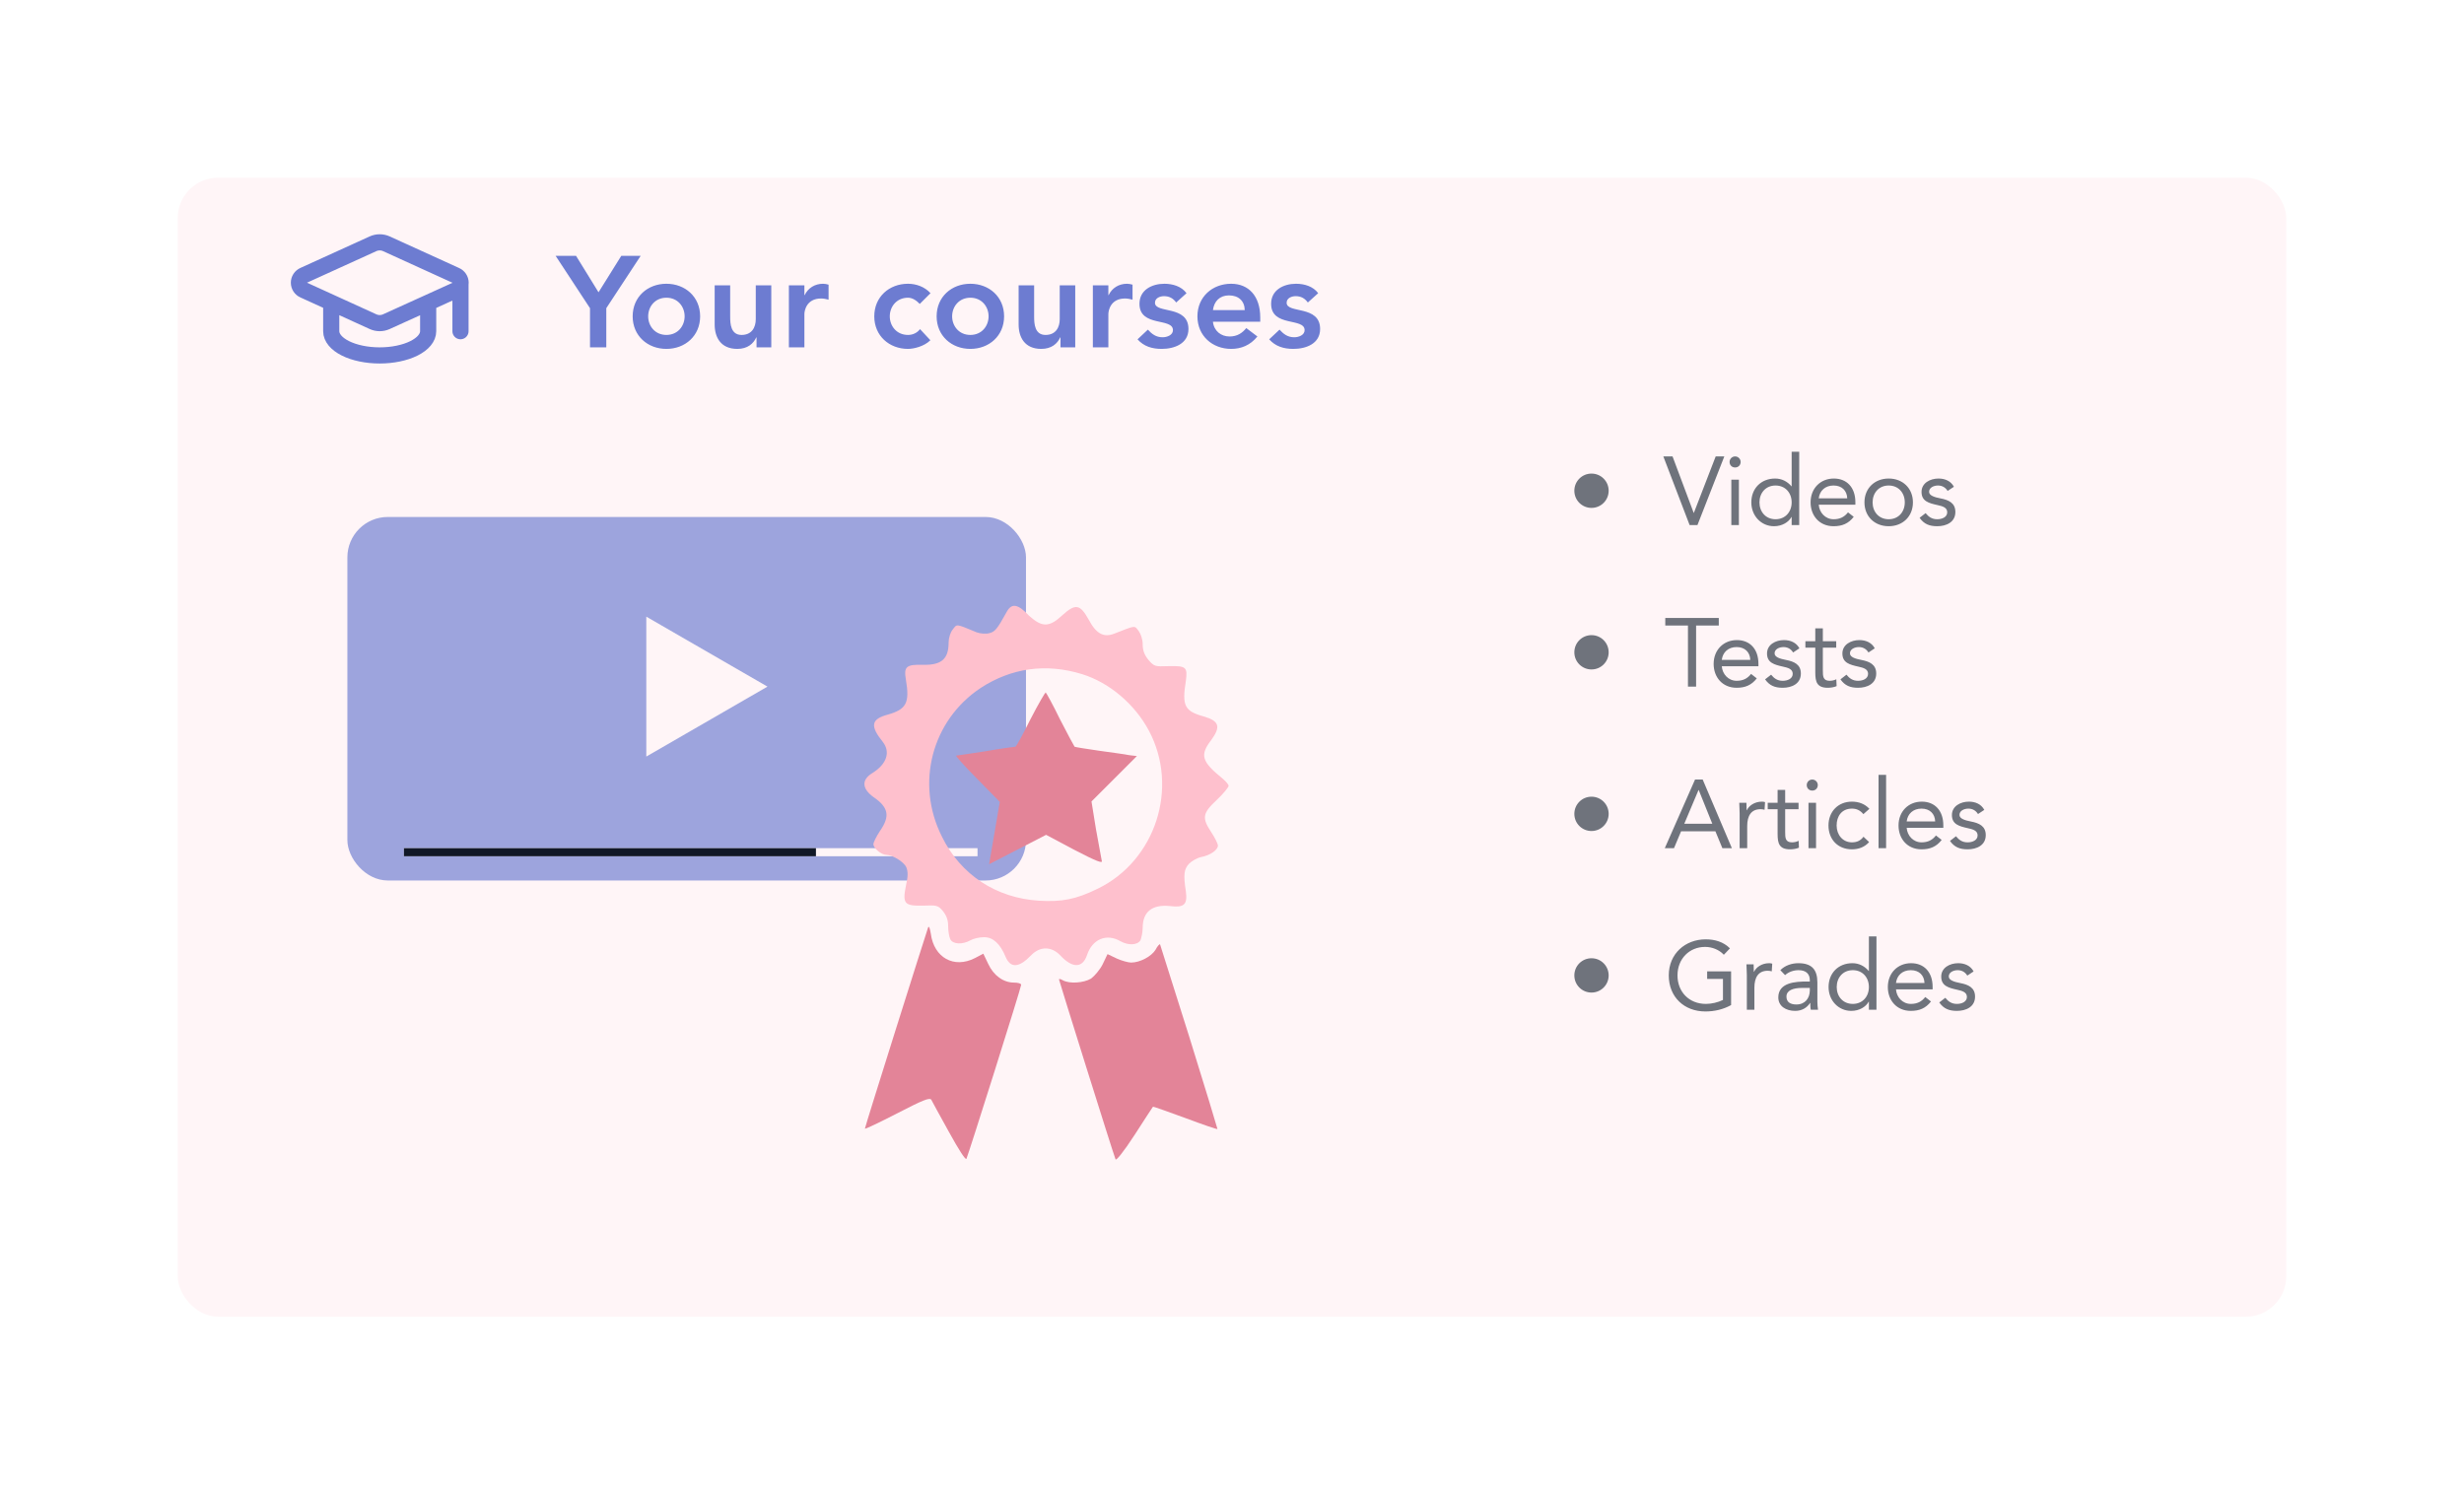
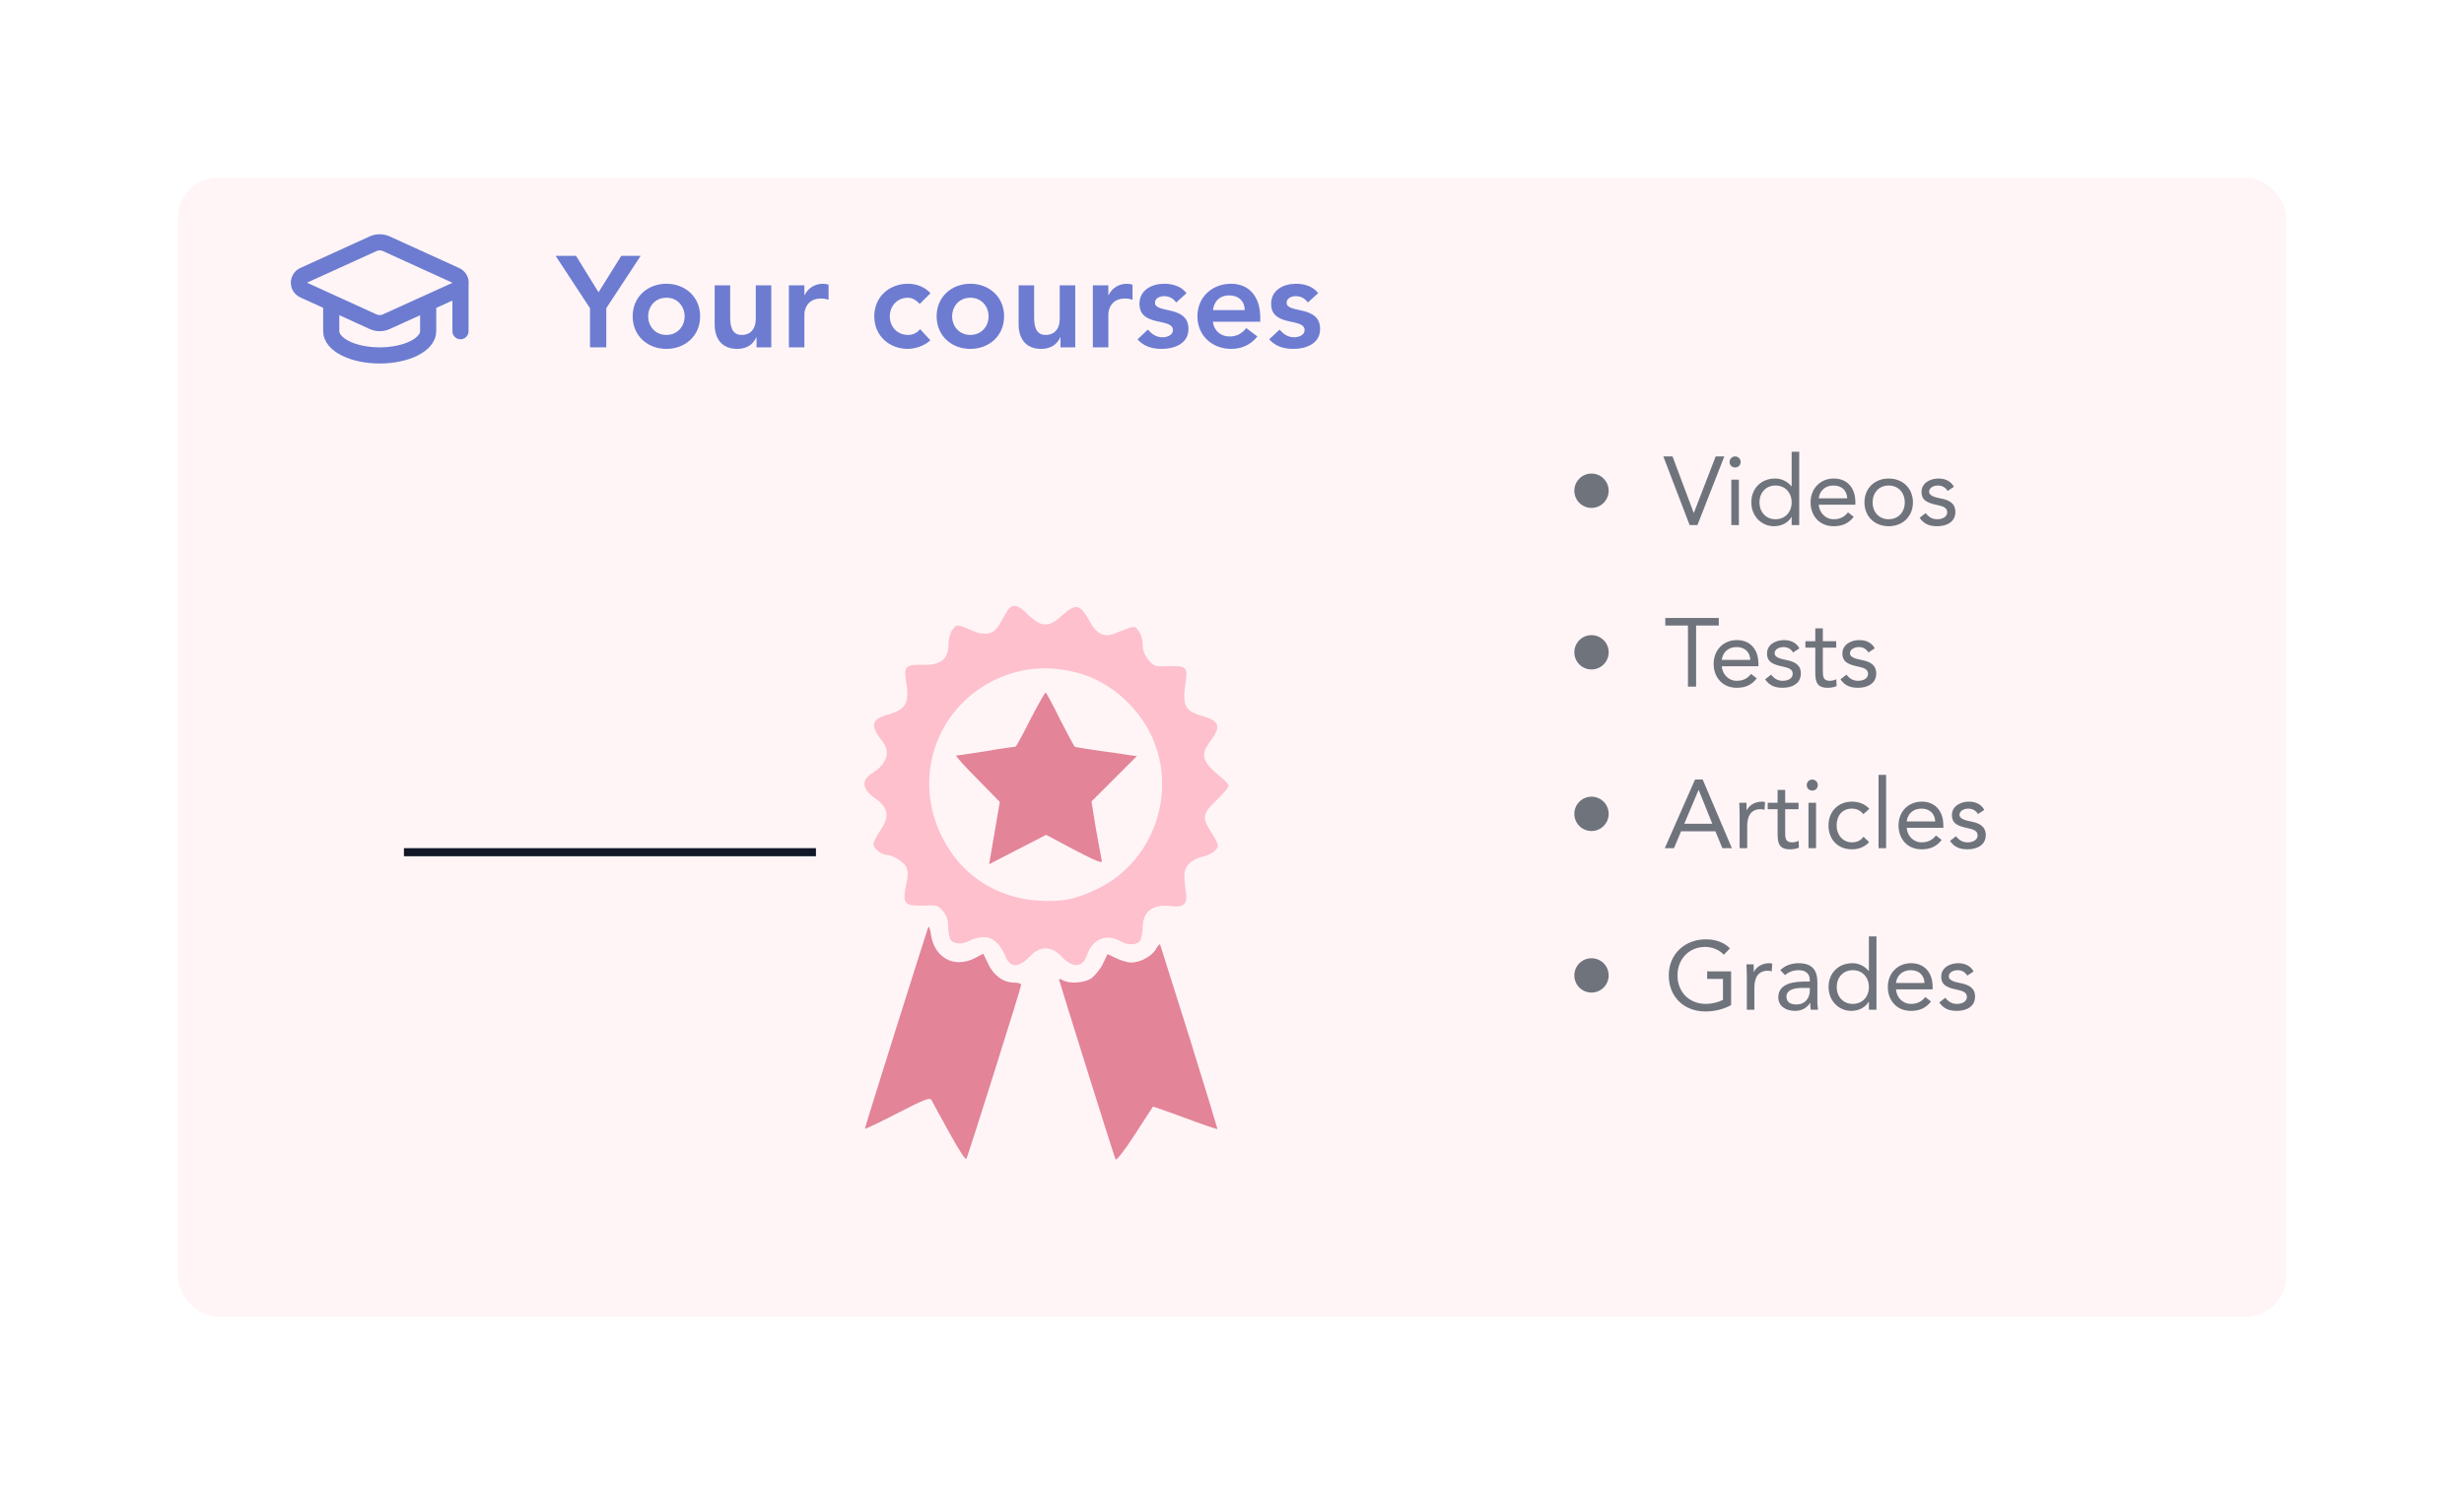
<svg xmlns="http://www.w3.org/2000/svg" width="305" height="185" viewBox="0 0 305 185" fill="none">
  <g filter="url(#filter0_d_74_1951)">
    <rect x="22" y="14" width="261" height="141" rx="5" fill="#FFF5F7" />
  </g>
  <path d="M57 35V41M41 37.5V41C41 41.796 41.632 42.559 42.757 43.122C43.882 43.684 45.408 44 47 44C48.591 44 50.117 43.684 51.242 43.122C52.368 42.559 53 41.796 53 41V37.5M56.42 35.922C56.599 35.843 56.751 35.714 56.857 35.549C56.963 35.385 57.018 35.193 57.016 34.997C57.014 34.801 56.955 34.611 56.845 34.448C56.736 34.286 56.581 34.16 56.401 34.084L47.83 30.18C47.569 30.061 47.286 30 47 30C46.713 30 46.43 30.061 46.17 30.18L37.6 34.08C37.422 34.158 37.27 34.286 37.164 34.449C37.058 34.612 37.001 34.802 37.001 34.996C37.001 35.191 37.058 35.381 37.164 35.544C37.27 35.706 37.422 35.834 37.6 35.912L46.17 39.82C46.43 39.939 46.713 40.001 47 40.001C47.286 40.001 47.569 39.939 47.83 39.82L56.42 35.922Z" stroke="#6D7CD1" stroke-width="2" stroke-linecap="round" stroke-linejoin="round" />
  <path d="M73.032 43V38.152L68.776 31.672H71.304L74.088 36.184L76.904 31.672H79.304L75.048 38.152V43H73.032ZM78.313 39.16C78.313 36.744 80.169 35.128 82.489 35.128C84.809 35.128 86.665 36.744 86.665 39.16C86.665 41.576 84.809 43.192 82.489 43.192C80.169 43.192 78.313 41.576 78.313 39.16ZM80.233 39.16C80.233 40.36 81.081 41.464 82.489 41.464C83.897 41.464 84.745 40.36 84.745 39.16C84.745 37.96 83.897 36.856 82.489 36.856C81.081 36.856 80.233 37.96 80.233 39.16ZM95.471 35.32V43H93.647V41.768H93.615C93.263 42.536 92.543 43.192 91.263 43.192C89.199 43.192 88.463 41.736 88.463 40.168V35.32H90.383V39.208C90.383 40.056 90.447 41.464 91.791 41.464C93.055 41.464 93.551 40.536 93.551 39.512V35.32H95.471ZM97.65 43V35.32H99.57V36.536H99.603C100.019 35.656 100.867 35.128 101.875 35.128C102.115 35.128 102.339 35.176 102.563 35.24V37.096C102.243 37.016 101.939 36.952 101.635 36.952C99.826 36.952 99.57 38.472 99.57 38.888V43H97.65ZM115.18 36.296L113.852 37.624C113.404 37.16 112.908 36.856 112.396 36.856C110.988 36.856 110.14 37.96 110.14 39.16C110.14 40.36 110.988 41.464 112.396 41.464C112.988 41.464 113.532 41.208 113.884 40.744L115.164 42.12C114.38 42.904 113.068 43.192 112.396 43.192C110.076 43.192 108.22 41.576 108.22 39.16C108.22 36.744 110.076 35.128 112.396 35.128C113.372 35.128 114.444 35.48 115.18 36.296ZM115.938 39.16C115.938 36.744 117.794 35.128 120.114 35.128C122.434 35.128 124.29 36.744 124.29 39.16C124.29 41.576 122.434 43.192 120.114 43.192C117.794 43.192 115.938 41.576 115.938 39.16ZM117.858 39.16C117.858 40.36 118.706 41.464 120.114 41.464C121.522 41.464 122.37 40.36 122.37 39.16C122.37 37.96 121.522 36.856 120.114 36.856C118.706 36.856 117.858 37.96 117.858 39.16ZM133.096 35.32V43H131.272V41.768H131.24C130.888 42.536 130.168 43.192 128.888 43.192C126.824 43.192 126.088 41.736 126.088 40.168V35.32H128.008V39.208C128.008 40.056 128.072 41.464 129.416 41.464C130.68 41.464 131.176 40.536 131.176 39.512V35.32H133.096ZM135.276 43V35.32H137.196V36.536H137.228C137.644 35.656 138.492 35.128 139.5 35.128C139.74 35.128 139.964 35.176 140.188 35.24V37.096C139.868 37.016 139.564 36.952 139.26 36.952C137.452 36.952 137.196 38.472 137.196 38.888V43H135.276ZM146.87 36.296L145.59 37.448C145.222 36.936 144.742 36.664 144.086 36.664C143.574 36.664 142.966 36.904 142.966 37.48C142.966 38.856 147.11 37.736 147.11 40.728C147.11 42.552 145.366 43.192 143.798 43.192C142.614 43.192 141.59 42.888 140.806 42.008L142.086 40.808C142.582 41.352 143.094 41.752 143.91 41.752C144.47 41.752 145.19 41.48 145.19 40.872C145.19 39.288 141.046 40.536 141.046 37.608C141.046 35.896 142.582 35.128 144.134 35.128C145.158 35.128 146.246 35.448 146.87 36.296ZM155.996 39.832H150.14C150.268 40.968 151.132 41.656 152.204 41.656C153.164 41.656 153.788 41.208 154.268 40.616L155.644 41.656C154.748 42.76 153.612 43.192 152.396 43.192C150.076 43.192 148.22 41.576 148.22 39.16C148.22 36.744 150.076 35.128 152.396 35.128C154.54 35.128 155.996 36.632 155.996 39.304V39.832ZM150.14 38.392H154.076C154.06 37.272 153.324 36.568 152.124 36.568C150.988 36.568 150.284 37.288 150.14 38.392ZM163.167 36.296L161.887 37.448C161.519 36.936 161.039 36.664 160.383 36.664C159.871 36.664 159.263 36.904 159.263 37.48C159.263 38.856 163.407 37.736 163.407 40.728C163.407 42.552 161.663 43.192 160.095 43.192C158.911 43.192 157.887 42.888 157.103 42.008L158.383 40.808C158.879 41.352 159.391 41.752 160.207 41.752C160.767 41.752 161.487 41.48 161.487 40.872C161.487 39.288 157.343 40.536 157.343 37.608C157.343 35.896 158.879 35.128 160.431 35.128C161.455 35.128 162.543 35.448 163.167 36.296Z" fill="#6D7CD1" />
  <path d="M194.876 60.752C194.876 59.576 195.824 58.628 197 58.628C198.176 58.628 199.124 59.576 199.124 60.752C199.124 61.928 198.176 62.876 197 62.876C195.824 62.876 194.876 61.928 194.876 60.752ZM209.144 65L205.892 56.504H207.032L209.648 63.488H209.672L212.372 56.504H213.44L210.116 65H209.144ZM214.308 65V59.384H215.244V65H214.308ZM214.092 57.188C214.092 56.816 214.392 56.504 214.776 56.504C215.16 56.504 215.46 56.816 215.46 57.188C215.46 57.584 215.172 57.872 214.776 57.872C214.38 57.872 214.092 57.584 214.092 57.188ZM221.775 65V64.004H221.751C221.403 64.64 220.599 65.144 219.591 65.144C218.019 65.144 216.783 63.872 216.783 62.192C216.783 60.488 217.971 59.24 219.735 59.24C220.551 59.24 221.235 59.6 221.751 60.2H221.775V55.928H222.711V65H221.775ZM221.775 62.192C221.775 61.016 220.995 60.104 219.783 60.104C218.571 60.104 217.791 61.016 217.791 62.192C217.791 63.368 218.571 64.28 219.783 64.28C220.995 64.28 221.775 63.368 221.775 62.192ZM228.751 63.428L229.459 63.98C228.799 64.832 228.007 65.144 226.963 65.144C225.199 65.144 224.119 63.824 224.119 62.192C224.119 60.452 225.343 59.24 226.999 59.24C228.583 59.24 229.663 60.32 229.663 62.18V62.48H225.127C225.199 63.452 225.943 64.28 226.963 64.28C227.767 64.28 228.307 63.992 228.751 63.428ZM225.127 61.688H228.655C228.619 60.74 227.995 60.104 226.963 60.104C225.931 60.104 225.247 60.74 225.127 61.688ZM230.787 62.192C230.787 60.44 232.059 59.24 233.787 59.24C235.515 59.24 236.787 60.44 236.787 62.192C236.787 63.944 235.515 65.144 233.787 65.144C232.059 65.144 230.787 63.944 230.787 62.192ZM231.795 62.192C231.795 63.368 232.575 64.28 233.787 64.28C234.999 64.28 235.779 63.368 235.779 62.192C235.779 61.016 234.999 60.104 233.787 60.104C232.575 60.104 231.795 61.016 231.795 62.192ZM237.612 64.1L238.356 63.524C238.728 63.98 239.136 64.28 239.796 64.28C240.384 64.28 241.032 64.028 241.032 63.416C241.032 62.816 240.432 62.66 239.832 62.528C238.764 62.288 237.852 62.06 237.852 60.896C237.852 59.804 238.908 59.24 239.952 59.24C240.744 59.24 241.476 59.54 241.86 60.26L241.08 60.776C240.84 60.38 240.444 60.104 239.892 60.104C239.376 60.104 238.788 60.356 238.788 60.884C238.788 61.352 239.46 61.556 240.204 61.7C241.2 61.892 242.04 62.252 242.04 63.38C242.04 64.652 240.912 65.144 239.796 65.144C238.848 65.144 238.164 64.892 237.612 64.1ZM194.876 80.752C194.876 79.576 195.824 78.628 197 78.628C198.176 78.628 199.124 79.576 199.124 80.752C199.124 81.928 198.176 82.876 197 82.876C195.824 82.876 194.876 81.928 194.876 80.752ZM212.756 76.504V77.44H209.948V85H208.94V77.44H206.132V76.504H212.756ZM216.751 83.428L217.459 83.98C216.799 84.832 216.007 85.144 214.963 85.144C213.199 85.144 212.119 83.824 212.119 82.192C212.119 80.452 213.343 79.24 214.999 79.24C216.583 79.24 217.663 80.32 217.663 82.18V82.48H213.127C213.199 83.452 213.943 84.28 214.963 84.28C215.767 84.28 216.307 83.992 216.751 83.428ZM213.127 81.688H216.655C216.619 80.74 215.995 80.104 214.963 80.104C213.931 80.104 213.247 80.74 213.127 81.688ZM218.487 84.1L219.231 83.524C219.603 83.98 220.011 84.28 220.671 84.28C221.259 84.28 221.907 84.028 221.907 83.416C221.907 82.816 221.307 82.66 220.707 82.528C219.639 82.288 218.727 82.06 218.727 80.896C218.727 79.804 219.783 79.24 220.827 79.24C221.619 79.24 222.351 79.54 222.735 80.26L221.955 80.776C221.715 80.38 221.319 80.104 220.767 80.104C220.251 80.104 219.663 80.356 219.663 80.884C219.663 81.352 220.335 81.556 221.079 81.7C222.075 81.892 222.915 82.252 222.915 83.38C222.915 84.652 221.787 85.144 220.671 85.144C219.723 85.144 219.039 84.892 218.487 84.1ZM227.292 79.384V80.176H225.636V82.984C225.636 83.704 225.648 84.28 226.476 84.28C226.752 84.28 227.052 84.22 227.304 84.088L227.34 84.94C227.016 85.084 226.596 85.144 226.248 85.144C224.916 85.144 224.7 84.424 224.7 83.26V80.176H223.476V79.384H224.7V77.788H225.636V79.384H227.292ZM227.815 84.1L228.559 83.524C228.931 83.98 229.339 84.28 229.999 84.28C230.587 84.28 231.235 84.028 231.235 83.416C231.235 82.816 230.635 82.66 230.035 82.528C228.967 82.288 228.055 82.06 228.055 80.896C228.055 79.804 229.111 79.24 230.155 79.24C230.947 79.24 231.679 79.54 232.063 80.26L231.283 80.776C231.043 80.38 230.647 80.104 230.095 80.104C229.579 80.104 228.991 80.356 228.991 80.884C228.991 81.352 229.663 81.556 230.407 81.7C231.403 81.892 232.243 82.252 232.243 83.38C232.243 84.652 231.115 85.144 229.999 85.144C229.051 85.144 228.367 84.892 227.815 84.1ZM194.876 100.752C194.876 99.576 195.824 98.628 197 98.628C198.176 98.628 199.124 99.576 199.124 100.752C199.124 101.928 198.176 102.876 197 102.876C195.824 102.876 194.876 101.928 194.876 100.752ZM206.072 105L209.816 96.504H210.764L214.376 105H213.2L212.336 102.912H208.088L207.212 105H206.072ZM211.952 101.976L210.272 97.8H210.248L208.484 101.976H211.952ZM215.337 105V100.716C215.337 100.2 215.289 99.756 215.289 99.384H216.177C216.177 99.684 216.201 99.996 216.201 100.308H216.225C216.477 99.756 217.173 99.24 218.097 99.24C218.217 99.24 218.349 99.252 218.481 99.3L218.421 100.248C218.265 100.2 218.085 100.176 217.917 100.176C216.777 100.176 216.273 100.98 216.273 102.264V105H215.337ZM222.628 99.384V100.176H220.972V102.984C220.972 103.704 220.984 104.28 221.812 104.28C222.088 104.28 222.388 104.22 222.64 104.088L222.676 104.94C222.352 105.084 221.932 105.144 221.584 105.144C220.252 105.144 220.036 104.424 220.036 103.26V100.176H218.812V99.384H220.036V97.788H220.972V99.384H222.628ZM223.859 105V99.384H224.795V105H223.859ZM223.643 97.188C223.643 96.816 223.943 96.504 224.327 96.504C224.711 96.504 225.011 96.816 225.011 97.188C225.011 97.584 224.723 97.872 224.327 97.872C223.931 97.872 223.643 97.584 223.643 97.188ZM231.398 100.128L230.654 100.788C230.258 100.308 229.802 100.104 229.238 100.104C227.978 100.104 227.342 101.04 227.342 102.192C227.342 103.344 228.098 104.28 229.238 104.28C229.85 104.28 230.318 104.064 230.666 103.584L231.362 104.244C230.822 104.868 230.054 105.144 229.238 105.144C227.498 105.144 226.334 103.92 226.334 102.192C226.334 100.488 227.51 99.24 229.238 99.24C230.066 99.24 230.834 99.516 231.398 100.128ZM232.531 105V95.928H233.467V105H232.531ZM239.637 103.428L240.345 103.98C239.685 104.832 238.893 105.144 237.849 105.144C236.085 105.144 235.005 103.824 235.005 102.192C235.005 100.452 236.229 99.24 237.885 99.24C239.469 99.24 240.549 100.32 240.549 102.18V102.48H236.013C236.085 103.452 236.829 104.28 237.849 104.28C238.653 104.28 239.193 103.992 239.637 103.428ZM236.013 101.688H239.541C239.505 100.74 238.881 100.104 237.849 100.104C236.817 100.104 236.133 100.74 236.013 101.688ZM241.373 104.1L242.117 103.524C242.489 103.98 242.897 104.28 243.557 104.28C244.145 104.28 244.793 104.028 244.793 103.416C244.793 102.816 244.193 102.66 243.593 102.528C242.525 102.288 241.613 102.06 241.613 100.896C241.613 99.804 242.669 99.24 243.713 99.24C244.505 99.24 245.237 99.54 245.621 100.26L244.841 100.776C244.601 100.38 244.205 100.104 243.653 100.104C243.137 100.104 242.549 100.356 242.549 100.884C242.549 101.352 243.221 101.556 243.965 101.7C244.961 101.892 245.801 102.252 245.801 103.38C245.801 104.652 244.673 105.144 243.557 105.144C242.609 105.144 241.925 104.892 241.373 104.1ZM194.876 120.752C194.876 119.576 195.824 118.628 197 118.628C198.176 118.628 199.124 119.576 199.124 120.752C199.124 121.928 198.176 122.876 197 122.876C195.824 122.876 194.876 121.928 194.876 120.752ZM214.28 120.248V124.424C213.308 124.964 212.204 125.216 211.1 125.216C208.46 125.216 206.564 123.416 206.564 120.752C206.564 118.076 208.592 116.288 211.136 116.288C212.252 116.288 213.332 116.588 214.136 117.404L213.38 118.196C212.804 117.572 211.928 117.224 211.064 117.224C209.12 117.224 207.644 118.688 207.644 120.752C207.644 122.78 209.072 124.28 211.16 124.28C211.844 124.28 212.648 124.1 213.272 123.788V121.184H211.316V120.248H214.28ZM216.228 125V120.716C216.228 120.2 216.18 119.756 216.18 119.384H217.068C217.068 119.684 217.092 119.996 217.092 120.308H217.116C217.368 119.756 218.064 119.24 218.988 119.24C219.108 119.24 219.24 119.252 219.372 119.3L219.312 120.248C219.156 120.2 218.976 120.176 218.808 120.176C217.668 120.176 217.164 120.98 217.164 122.264V125H216.228ZM220.963 120.716L220.375 120.104C220.951 119.516 221.791 119.24 222.607 119.24C224.263 119.24 224.959 120.032 224.959 121.616V124.028C224.959 124.352 224.995 124.712 225.043 125H224.143C224.083 124.748 224.083 124.4 224.083 124.16H224.059C223.687 124.736 223.063 125.144 222.211 125.144C221.071 125.144 220.123 124.568 220.123 123.476C220.123 121.616 222.283 121.508 223.663 121.508H224.023V121.34C224.023 120.524 223.507 120.104 222.631 120.104C222.031 120.104 221.407 120.308 220.963 120.716ZM224.023 122.3H223.087C221.899 122.3 221.131 122.624 221.131 123.38C221.131 124.088 221.659 124.352 222.367 124.352C223.447 124.352 223.999 123.572 224.023 122.66V122.3ZM231.337 125V124.004H231.313C230.965 124.64 230.161 125.144 229.153 125.144C227.581 125.144 226.345 123.872 226.345 122.192C226.345 120.488 227.533 119.24 229.297 119.24C230.113 119.24 230.797 119.6 231.313 120.2H231.337V115.928H232.273V125H231.337ZM231.337 122.192C231.337 121.016 230.557 120.104 229.345 120.104C228.133 120.104 227.353 121.016 227.353 122.192C227.353 123.368 228.133 124.28 229.345 124.28C230.557 124.28 231.337 123.368 231.337 122.192ZM238.313 123.428L239.021 123.98C238.361 124.832 237.569 125.144 236.525 125.144C234.761 125.144 233.681 123.824 233.681 122.192C233.681 120.452 234.905 119.24 236.561 119.24C238.145 119.24 239.225 120.32 239.225 122.18V122.48H234.689C234.761 123.452 235.505 124.28 236.525 124.28C237.329 124.28 237.869 123.992 238.313 123.428ZM234.689 121.688H238.217C238.181 120.74 237.557 120.104 236.525 120.104C235.493 120.104 234.809 120.74 234.689 121.688ZM240.049 124.1L240.793 123.524C241.165 123.98 241.573 124.28 242.233 124.28C242.821 124.28 243.469 124.028 243.469 123.416C243.469 122.816 242.869 122.66 242.269 122.528C241.201 122.288 240.289 122.06 240.289 120.896C240.289 119.804 241.345 119.24 242.389 119.24C243.181 119.24 243.913 119.54 244.297 120.26L243.517 120.776C243.277 120.38 242.881 120.104 242.329 120.104C241.813 120.104 241.225 120.356 241.225 120.884C241.225 121.352 241.897 121.556 242.641 121.7C243.637 121.892 244.477 122.252 244.477 123.38C244.477 124.652 243.349 125.144 242.233 125.144C241.285 125.144 240.601 124.892 240.049 124.1Z" fill="#6F737C" />
-   <rect x="43" y="64" width="84" height="45" rx="5" fill="#6D7CD1" fill-opacity="0.67" />
-   <path d="M95 85L80 93.66L80 76.34L95 85Z" fill="#FFF5F7" />
  <line x1="50" y1="105.5" x2="121" y2="105.5" stroke="#FFF5F7" />
  <line x1="50" y1="105.5" x2="101" y2="105.5" stroke="#111827" />
  <path d="M124.584 75.801C123.427 77.894 123.152 78.225 122.435 78.39C122.05 78.5 121.333 78.445 120.893 78.28C118.248 77.178 118.468 77.233 117.917 77.95C117.642 78.28 117.421 78.996 117.421 79.547C117.421 81.586 116.54 82.357 114.226 82.302C112.187 82.247 111.856 82.523 112.132 84.121C112.628 87.041 112.187 87.812 109.873 88.473C107.834 89.024 107.669 89.851 109.267 91.834C110.259 93.102 109.763 94.589 108 95.691C106.622 96.518 106.677 97.62 108.11 98.667C109.983 99.934 110.204 101.036 108.936 102.854C108.495 103.515 108.11 104.287 108.11 104.507C108.11 105.003 109.102 105.829 109.708 105.829C110.479 105.829 111.912 106.711 112.187 107.372C112.407 107.923 112.407 108.474 112.132 109.686C111.691 111.89 111.967 112.166 114.281 112.111C115.934 112.056 116.099 112.056 116.705 112.772C117.146 113.323 117.366 113.874 117.366 114.645C117.366 115.251 117.477 115.968 117.642 116.298C117.972 116.904 119.13 116.959 120.121 116.408C120.507 116.188 121.223 116.023 121.829 116.023C122.931 116.023 123.813 116.849 124.474 118.447C125.08 119.88 126.127 119.824 127.615 118.282C128.717 117.125 130.149 117.125 131.251 118.282C132.739 119.88 134.006 119.88 134.557 118.227C135.218 116.243 136.982 115.527 138.69 116.519C139.681 117.07 140.783 117.014 141.169 116.408C141.279 116.133 141.445 115.417 141.445 114.866C141.445 112.882 142.602 111.945 144.806 112.166C146.569 112.386 147.009 112 146.789 110.348C146.458 108.254 146.569 107.593 147.175 106.931C147.505 106.601 148.167 106.215 148.662 106.105C149.82 105.885 150.756 105.223 150.756 104.672C150.756 104.452 150.37 103.681 149.93 103.019C148.773 101.256 148.828 100.705 150.591 99.052C151.417 98.281 152.079 97.454 152.079 97.289C152.079 97.124 151.748 96.738 151.362 96.407C148.718 94.259 148.497 93.487 149.93 91.614C151.142 89.961 150.921 89.245 148.993 88.694C146.624 88.032 146.293 87.371 146.789 84.286C147.009 82.578 146.844 82.412 144.585 82.468C142.987 82.523 142.877 82.523 142.161 81.696C141.665 81.09 141.445 80.539 141.445 79.768C141.445 79.162 141.224 78.5 140.949 78.115C140.398 77.398 140.618 77.398 137.918 78.445C136.651 78.941 135.714 78.5 134.778 76.737C133.676 74.754 133.125 74.699 131.472 76.186C129.874 77.674 128.992 77.674 127.394 76.241C125.962 74.699 125.19 74.644 124.584 75.801ZM133.951 83.459C137.312 84.506 140.453 87.151 142.216 90.457C145.963 97.51 143.042 106.546 135.88 110.017C133.18 111.339 131.472 111.67 128.606 111.505C123.317 111.174 118.909 108.309 116.595 103.57C113.289 97.014 115.328 89.19 121.389 85.167C125.19 82.688 129.488 82.082 133.951 83.459Z" fill="#FEC0CD" />
  <path d="M127.56 89.025C126.623 90.898 125.796 92.441 125.686 92.441C125.576 92.441 123.923 92.661 122.05 92.992C120.176 93.267 118.523 93.543 118.358 93.543C118.248 93.543 119.35 94.81 120.948 96.408L123.758 99.273L123.097 103.13L122.435 106.987L125.962 105.169L129.488 103.35L133.014 105.224C135.769 106.656 136.541 106.932 136.375 106.546C136.32 106.271 135.99 104.507 135.659 102.634L135.108 99.218L137.918 96.408L140.728 93.598L139.792 93.488C139.296 93.377 137.588 93.157 136.045 92.937C134.502 92.716 133.125 92.496 133.014 92.441C132.959 92.386 132.133 90.843 131.196 89.025C130.315 87.206 129.488 85.719 129.433 85.719C129.378 85.719 128.551 87.096 127.56 89.025Z" fill="#E38498" />
  <path d="M114.887 114.81C114.666 115.416 107.062 139.494 107.062 139.715C107.062 139.825 108.881 138.943 111.03 137.841C114.225 136.188 115.052 135.858 115.272 136.133C115.382 136.354 116.374 138.172 117.476 140.156C118.688 142.36 119.515 143.627 119.625 143.462C119.845 143.021 126.402 122.249 126.402 121.918C126.402 121.753 126.016 121.642 125.521 121.642C124.198 121.642 122.986 120.761 122.325 119.328L121.719 118.061L120.672 118.612C118.082 119.934 115.603 118.557 115.217 115.582C115.107 114.92 114.997 114.59 114.887 114.81Z" fill="#E38498" />
  <path d="M143.042 117.565C142.546 118.391 141.114 119.163 140.012 119.163C139.681 119.163 138.855 118.942 138.249 118.667L137.092 118.116L136.486 119.383C136.155 120.044 135.494 120.815 135.053 121.146C134.116 121.697 132.408 121.807 131.582 121.366C131.306 121.201 131.086 121.146 131.086 121.256C131.086 121.366 137.753 142.69 138.083 143.516C138.139 143.737 139.02 142.69 140.453 140.486C141.665 138.612 142.657 137.07 142.712 137.015C142.767 136.959 144.53 137.621 146.679 138.392C148.883 139.218 150.646 139.825 150.701 139.769C150.701 139.714 149.158 134.59 147.23 128.419C145.246 122.193 143.648 117.014 143.593 116.903C143.538 116.848 143.263 117.124 143.042 117.565Z" fill="#E38498" />
  <defs>
    <filter id="filter0_d_74_1951" x="0" y="0" width="305" height="185" filterUnits="userSpaceOnUse" color-interpolation-filters="sRGB">
      <feFlood flood-opacity="0" result="BackgroundImageFix" />
      <feColorMatrix in="SourceAlpha" type="matrix" values="0 0 0 0 0 0 0 0 0 0 0 0 0 0 0 0 0 0 127 0" result="hardAlpha" />
      <feMorphology radius="10" operator="dilate" in="SourceAlpha" result="effect1_dropShadow_74_1951" />
      <feOffset dy="8" />
      <feGaussianBlur stdDeviation="6" />
      <feComposite in2="hardAlpha" operator="out" />
      <feColorMatrix type="matrix" values="0 0 0 0 0 0 0 0 0 0 0 0 0 0 0 0 0 0 0.12 0" />
      <feBlend mode="normal" in2="BackgroundImageFix" result="effect1_dropShadow_74_1951" />
      <feBlend mode="normal" in="SourceGraphic" in2="effect1_dropShadow_74_1951" result="shape" />
    </filter>
  </defs>
</svg>